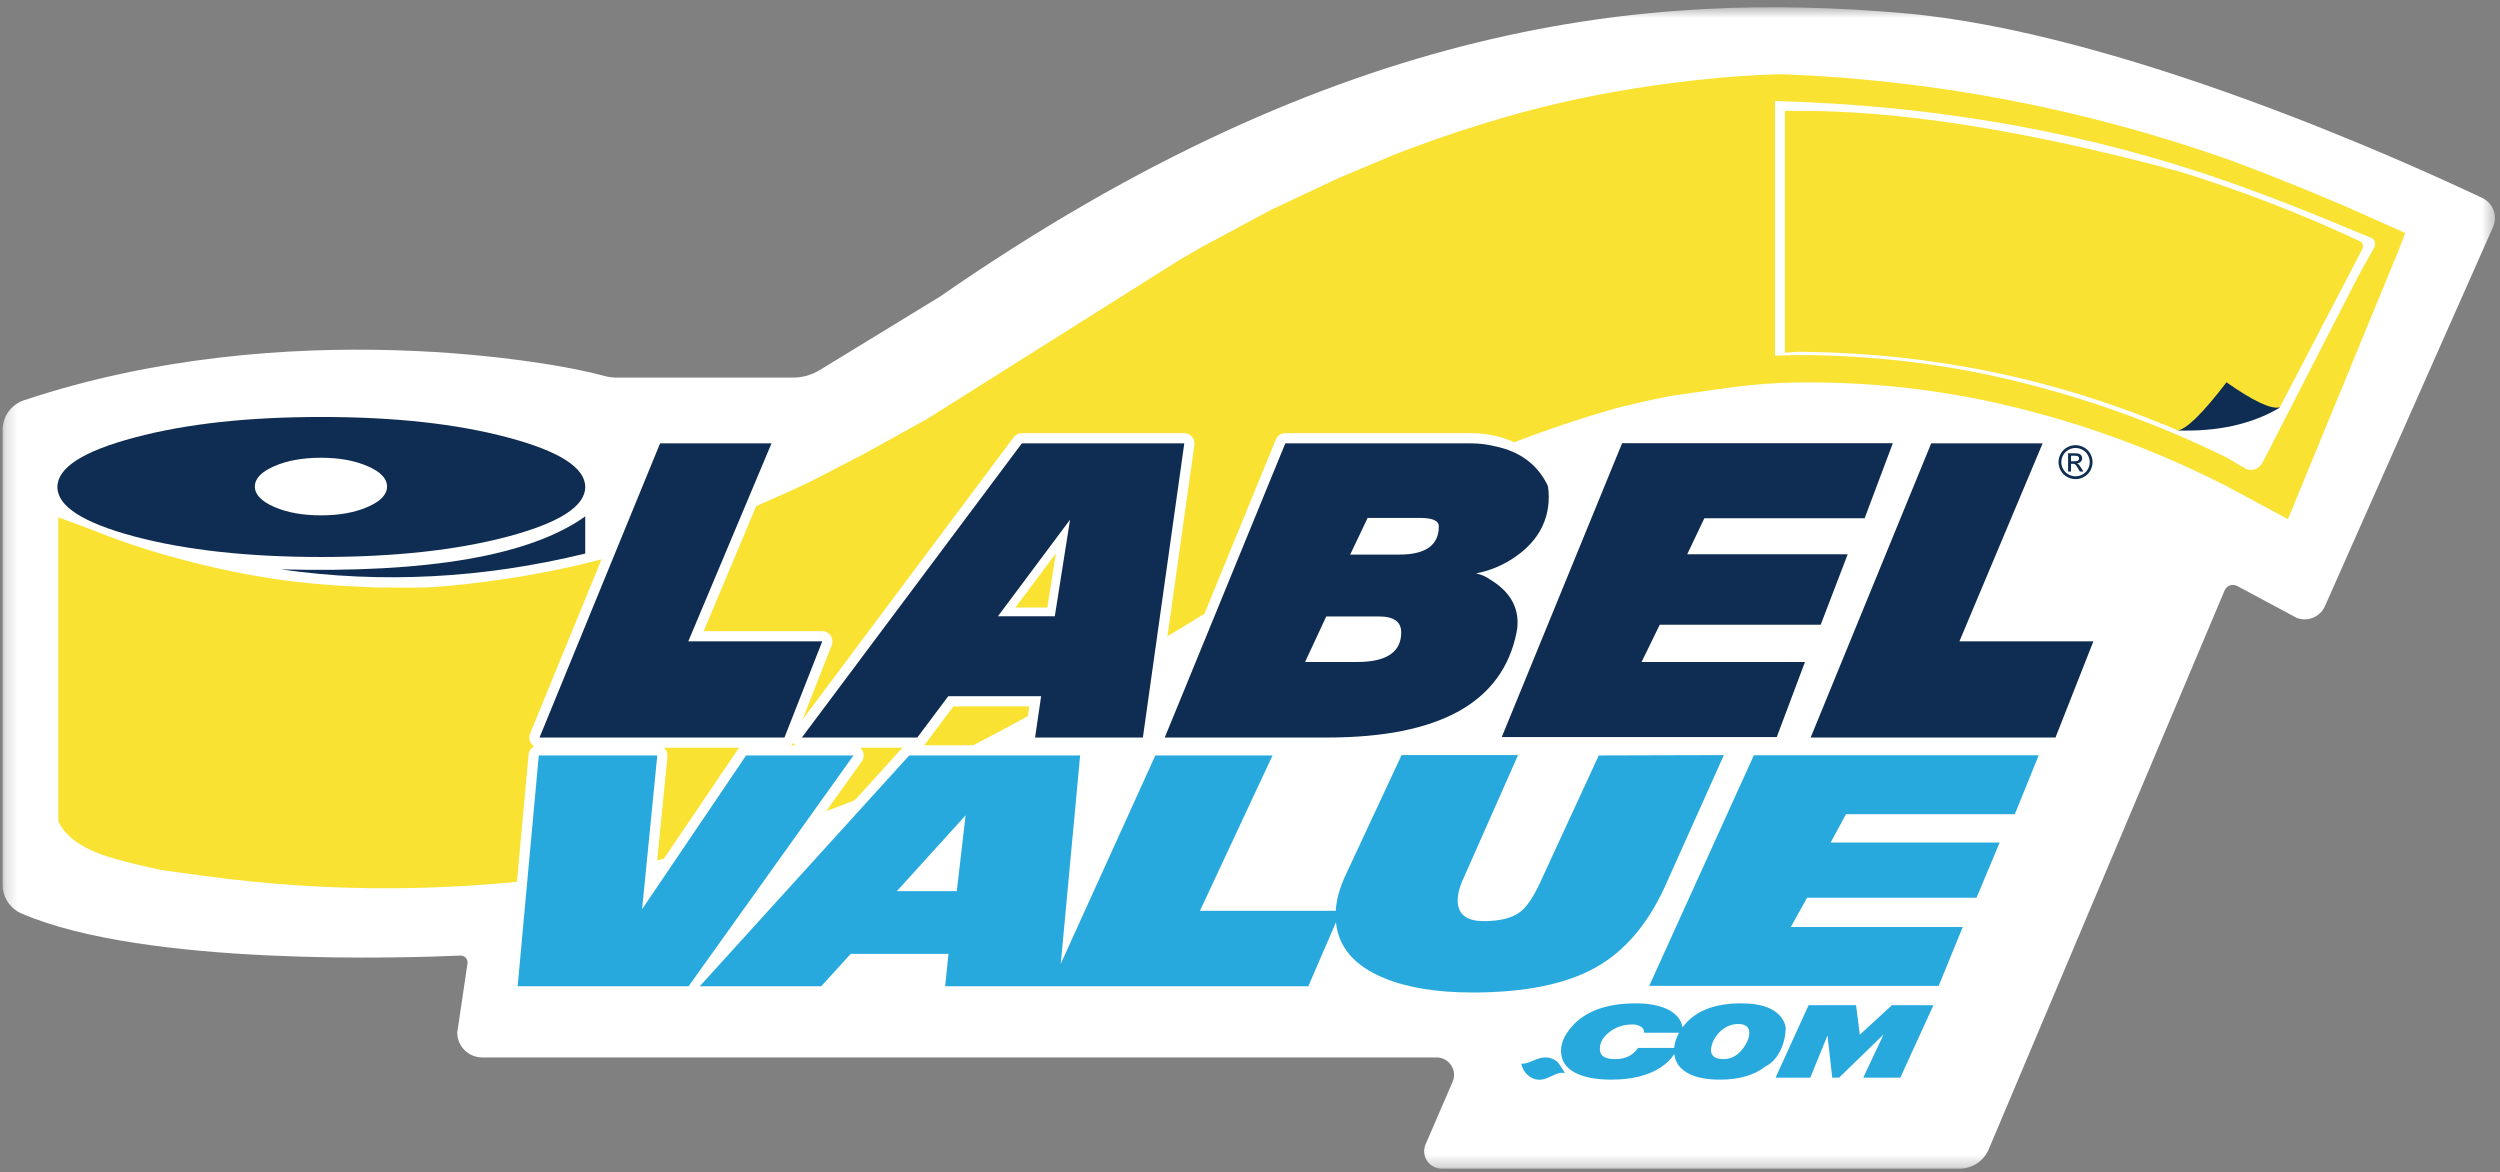
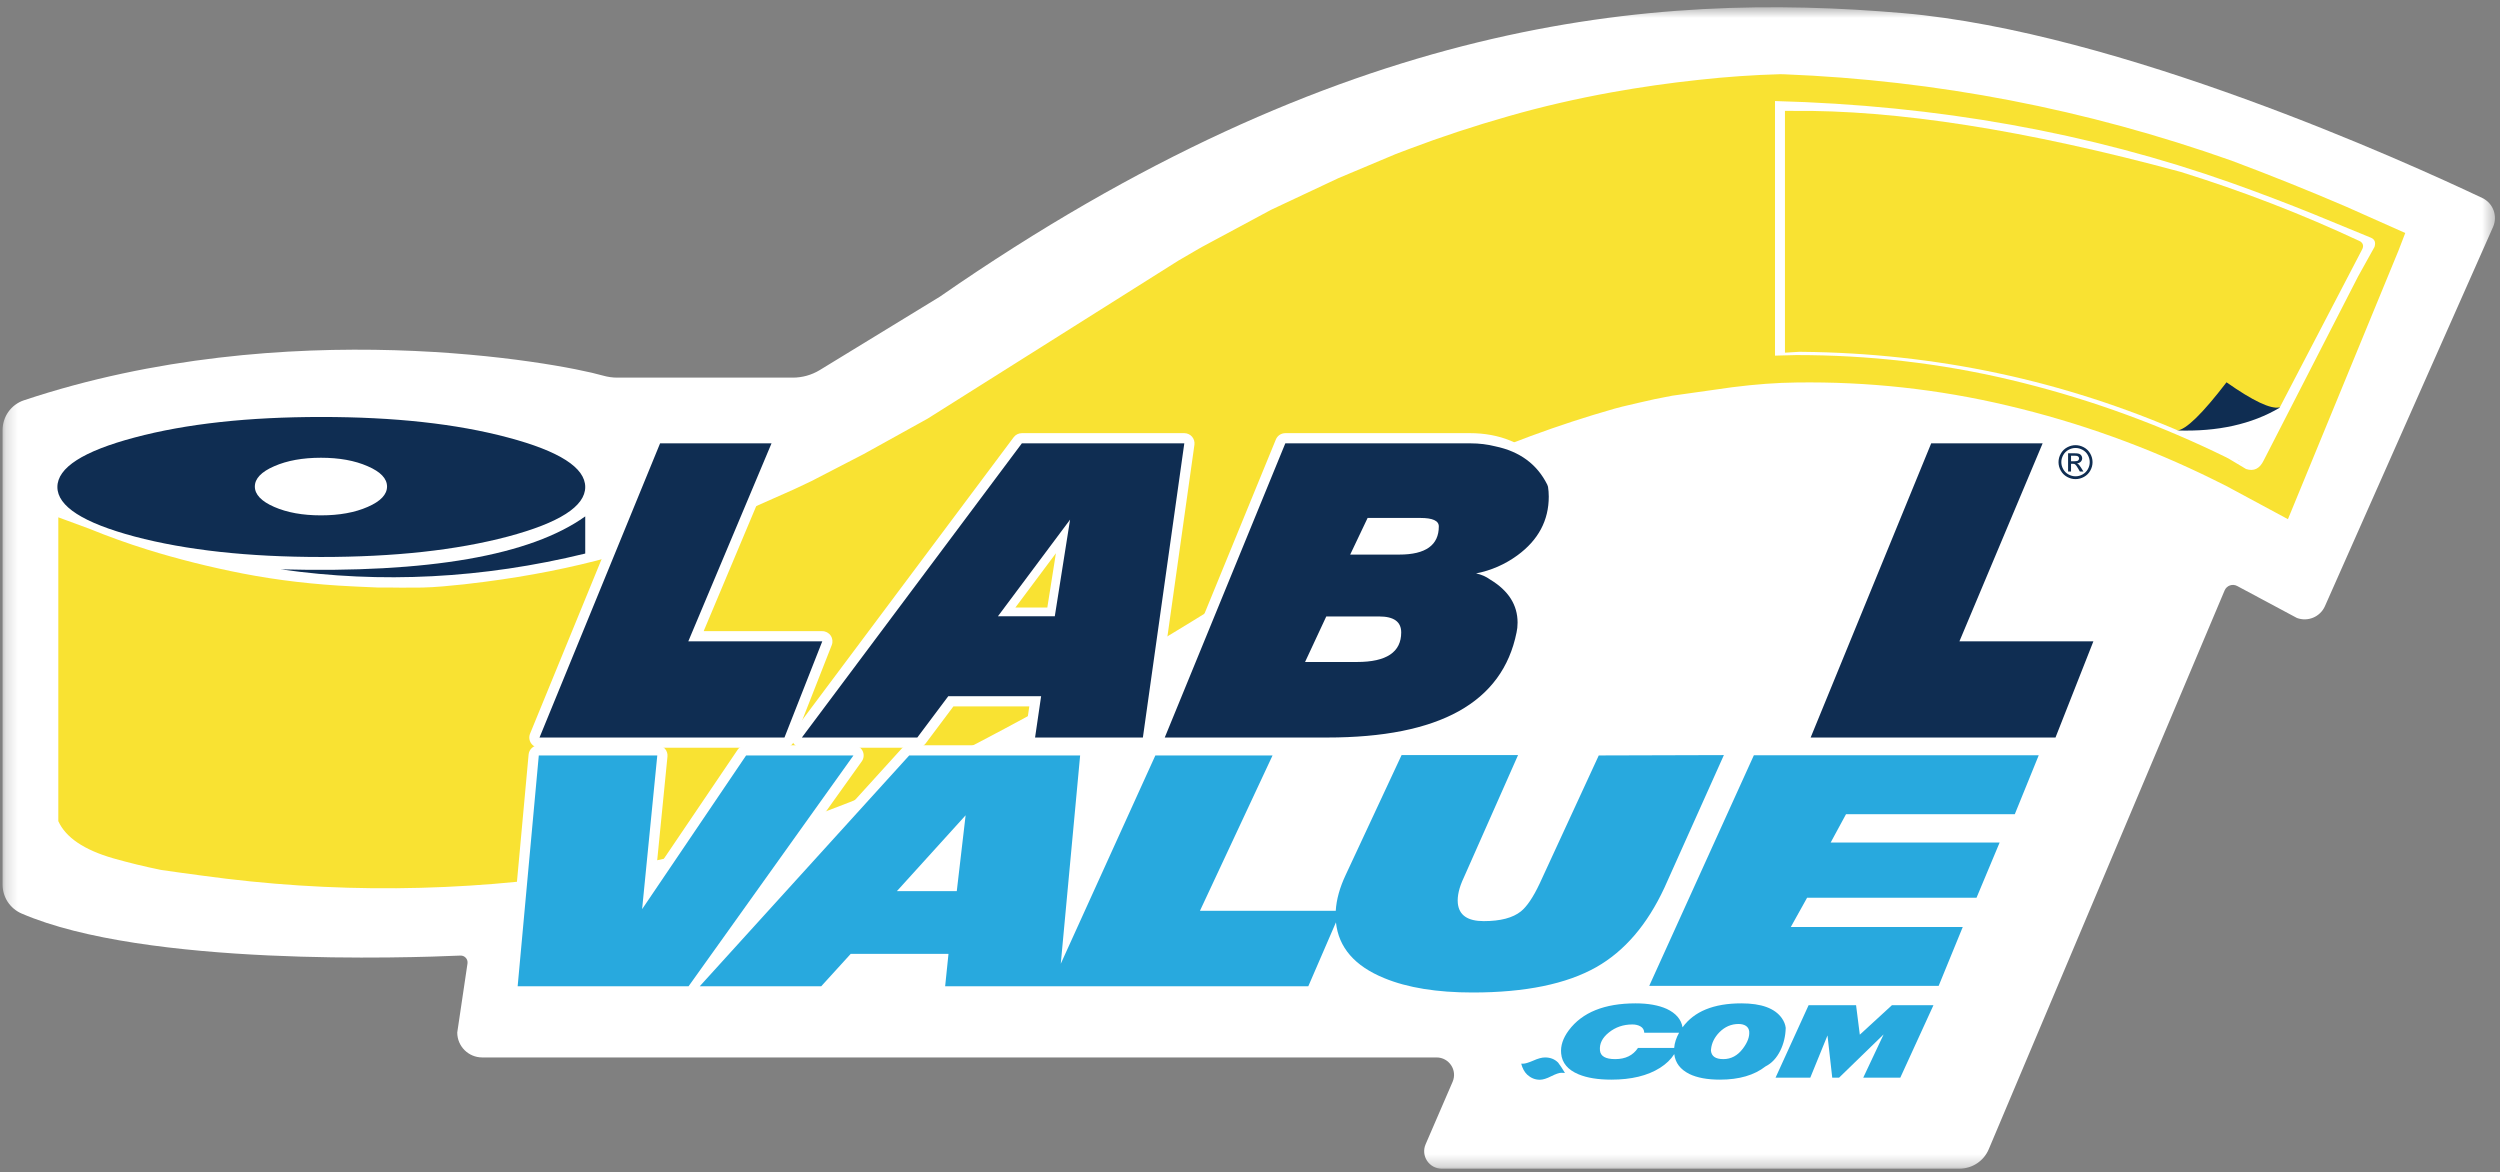
<svg xmlns="http://www.w3.org/2000/svg" xmlns:xlink="http://www.w3.org/1999/xlink" width="209px" height="98px" viewBox="0 0 209 98" version="1.1">
  <rect x="0" y="0" width="209" height="98" fill="#808080" stroke="none" />
  <title>labelvalue-logo-patch</title>
  <desc>Created with Sketch.</desc>
  <defs>
    <polygon id="path-1" points="0.215 0.607 208.577 0.607 208.577 97.7 0.215 97.7" />
  </defs>
  <g id="Homepage" stroke="none" stroke-width="1" fill="none" fill-rule="evenodd">
    <g id="Homepage-desktop" transform="translate(-31, -24)">
      <g id="Header&amp;-Hero">
        <g id="Header-desktop-v1">
          <g id="Header-middle">
            <g id="Logo">
              <g id="labelvalue-logo-patch" transform="translate(31, 24)">
                <g id="Group-86">
                  <g id="Group-5">
                    <mask id="mask-2" fill="white">
                      <use xlink:href="#path-1" />
                    </mask>
                    <g id="Clip-4" />
                    <path d="M1.998,33.465 C23.933,26.152 46.58,30.303 50.413,31.401 C50.803,31.512 51.205,31.57 51.61,31.57 L66.277,31.57 C67.069,31.57 67.846,31.353 68.524,30.943 L78.574,24.801 C112.107,1.547 138.04,-0.725 159.096,1.099 C177.183,2.665 201.127,13.522 207.519,16.552 C208.427,16.983 208.824,18.057 208.419,18.974 L194.365,50.675 C193.968,51.57 192.943,52.002 192.025,51.663 L187.026,48.988 C186.636,48.78 186.15,48.951 185.978,49.359 L166.265,96.062 C165.855,97.054 164.884,97.701 163.809,97.701 L120.525,97.701 C119.474,97.701 118.765,96.625 119.181,95.662 L121.438,90.439 C121.855,89.475 121.146,88.402 120.095,88.402 L40.314,88.402 C39.16,88.402 38.226,87.469 38.226,86.318 L39.083,80.546 C39.136,80.187 38.85,79.869 38.487,79.886 C34.278,80.075 12.131,80.839 1.798,76.367 C0.836,75.951 0.215,75.003 0.215,73.956 L0.215,35.954 C0.215,34.828 0.93,33.822 1.998,33.465" id="Fill-3" fill="#FFFFFF" mask="url(#mask-2)" />
                  </g>
                  <path d="M175.158,38.656 C175.158,39.558 174.425,40.289 173.522,40.289 C172.619,40.289 171.886,39.558 171.886,38.656 C171.886,37.755 172.619,37.024 173.522,37.024 C174.425,37.024 175.158,37.755 175.158,38.656" id="Fill-6" fill="#FFFFFF" />
                  <path d="M13.696,71.405 C14.839,71.57 15.956,71.728 17.057,71.871 C17.06,71.873 17.065,71.873 17.068,71.873 C27.726,73.345 38.532,73.257 49.187,71.612 C59.868,69.95 70.165,66.584 79.79,61.609 C89.324,56.682 98.685,51.192 107.613,45.292 C111.776,42.541 116.156,40.102 120.63,38.043 C125.105,35.985 129.803,34.247 134.595,32.879 C134.609,32.875 134.624,32.871 134.639,32.867 C134.816,32.824 135.017,32.773 135.236,32.709 C135.259,32.702 135.283,32.696 135.308,32.691 L135.464,32.654 C135.828,32.57 136.207,32.484 136.612,32.384 C137.54,32.159 138.53,31.95 139.564,31.762 C139.581,31.759 139.599,31.755 139.616,31.753 L144.621,31.046 C144.627,31.045 144.633,31.044 144.64,31.044 C146.643,30.789 148.5,30.652 150.162,30.637 C156.23,30.55 162.276,31.21 168.132,32.599 C174.183,34.025 180.091,36.15 185.687,38.917 C185.69,38.917 185.692,38.918 185.692,38.918 L186.72,39.431 C186.732,39.437 186.745,39.444 186.756,39.451 L190.597,41.517 L199.27,20.444 L199.37,20.184 L197.425,19.319 L195.606,18.508 C192.488,17.171 189.286,15.885 186.087,14.686 C174.116,10.449 161.681,8.049 149.126,7.55 L148.828,7.543 C146.628,7.605 144.386,7.762 142.163,8.008 C142.161,8.008 142.159,8.008 142.157,8.009 C139.789,8.261 137.385,8.604 135.014,9.028 C132.062,9.561 129.192,10.225 126.486,11.001 C123.652,11.809 120.896,12.716 118.294,13.701 C118.29,13.703 118.285,13.704 118.281,13.706 C117.917,13.839 117.541,13.984 117.178,14.125 L112.435,16.119 L106.874,18.733 L101.138,21.815 C101.057,21.858 100.976,21.906 100.89,21.956 L99.214,22.931 L78.268,36.131 C78.246,36.144 78.224,36.157 78.202,36.169 L72.848,39.137 C72.837,39.143 72.824,39.149 72.813,39.155 L68.455,41.408 C68.441,41.415 68.427,41.422 68.413,41.429 L66.934,42.128 L66.904,42.142 L63.402,43.695 C63.378,43.706 63.353,43.716 63.329,43.725 L58.347,45.589 C58.336,45.594 58.323,45.598 58.312,45.603 L55.596,46.531 C54.238,47.02 52.843,47.459 51.453,47.834 C48.097,48.761 44.483,49.478 40.709,49.966 C39.585,50.119 38.425,50.246 37.166,50.353 C36.57,50.407 35.971,50.442 35.336,50.459 L35.317,50.459 C34.739,50.468 34.16,50.468 33.546,50.468 L33.53,50.468 C32.967,50.46 32.328,50.453 31.679,50.459 C31.651,50.46 31.621,50.459 31.592,50.458 C31.034,50.429 30.45,50.405 29.885,50.383 L29.836,50.382 C29.831,50.381 29.825,50.381 29.819,50.381 L29.379,50.357 C26.155,50.207 23.012,49.839 20.037,49.263 C17.244,48.716 14.518,48.032 11.933,47.23 C10.231,46.698 8.566,46.1 6.98,45.452 L6.217,45.17 L6.217,68.323 C6.746,69.196 7.988,69.934 9.836,70.468 C11.115,70.829 12.413,71.145 13.696,71.405 M32.251,75.599 C27.087,75.599 21.861,75.239 16.704,74.528 C15.577,74.381 14.439,74.219 13.276,74.053 C13.251,74.05 13.225,74.045 13.2,74.04 C11.837,73.763 10.459,73.428 9.101,73.044 C9.099,73.044 9.097,73.043 9.094,73.043 C6.268,72.228 4.437,70.935 3.651,69.2 C3.574,69.027 3.532,68.838 3.532,68.648 L3.532,43.248 C3.532,42.809 3.748,42.399 4.108,42.148 C4.468,41.898 4.929,41.839 5.341,41.991 L7.932,42.946 C7.947,42.952 7.962,42.957 7.976,42.963 C9.498,43.586 11.098,44.161 12.733,44.672 C15.223,45.445 17.855,46.104 20.551,46.632 C23.397,47.184 26.411,47.537 29.508,47.68 L29.516,47.68 L29.991,47.706 C30.551,47.728 31.128,47.75 31.691,47.781 C32.354,47.773 32.992,47.781 33.556,47.788 C34.152,47.788 34.717,47.788 35.27,47.781 C35.847,47.764 36.389,47.733 36.93,47.685 L36.934,47.685 C38.15,47.579 39.266,47.457 40.348,47.311 C40.35,47.311 40.353,47.31 40.356,47.31 C44.008,46.838 47.501,46.145 50.739,45.25 C50.742,45.249 50.745,45.248 50.747,45.248 C52.072,44.891 53.401,44.474 54.696,44.007 C54.703,44.004 54.71,44.002 54.716,44 L57.423,43.074 L62.348,41.23 L65.799,39.7 L67.242,39.018 L71.562,36.784 L76.866,33.845 L97.801,20.652 L97.841,20.627 L99.538,19.641 C99.635,19.585 99.745,19.521 99.865,19.456 L105.632,16.357 C105.654,16.345 105.674,16.334 105.697,16.324 L111.316,13.682 C111.333,13.675 111.35,13.667 111.367,13.66 L116.154,11.648 C116.165,11.643 116.177,11.638 116.189,11.634 C116.569,11.487 116.959,11.336 117.348,11.193 C120.019,10.183 122.845,9.252 125.747,8.425 C128.537,7.625 131.495,6.941 134.538,6.391 C136.972,5.956 139.438,5.603 141.868,5.344 C144.176,5.089 146.504,4.927 148.788,4.863 C148.809,4.863 148.833,4.863 148.856,4.863 L149.198,4.871 C149.205,4.872 149.213,4.872 149.22,4.872 C155.629,5.127 162.056,5.867 168.319,7.076 C174.594,8.286 180.877,9.998 186.996,12.164 C187.004,12.167 187.012,12.169 187.02,12.172 C190.264,13.388 193.512,14.693 196.674,16.049 C196.679,16.051 196.685,16.054 196.692,16.056 L198.521,16.872 L201.625,18.254 C202.277,18.545 202.587,19.292 202.331,19.957 L201.77,21.418 C201.768,21.427 201.764,21.437 201.76,21.448 L192.514,43.911 C192.369,44.263 192.082,44.537 191.724,44.665 C191.365,44.793 190.97,44.762 190.635,44.582 L185.5,41.818 L184.492,41.315 C179.078,38.641 173.366,36.586 167.515,35.206 C161.869,33.869 156.044,33.233 150.198,33.316 L150.192,33.316 C148.636,33.331 146.884,33.46 144.988,33.7 L140.019,34.402 C139.047,34.58 138.116,34.777 137.25,34.988 C136.829,35.091 136.424,35.184 136.066,35.266 L135.947,35.293 C135.704,35.363 135.489,35.417 135.31,35.462 C126.004,38.121 117.184,42.181 109.096,47.526 C100.087,53.479 90.643,59.018 81.024,63.988 C76.083,66.543 70.936,68.701 65.723,70.405 C60.51,72.11 55.084,73.406 49.599,74.261 C44.146,75.102 38.617,75.552 33.165,75.597 C32.86,75.599 32.557,75.599 32.251,75.599" id="Fill-8" fill="#FFFFFF" />
                  <path d="M150.179,28.345 C150.374,28.345 150.567,28.347 150.762,28.349 C150.946,28.352 151.129,28.353 151.315,28.353 L151.333,28.353 C157.452,28.432 163.552,29.226 169.465,30.717 C175.391,32.203 181.193,34.329 186.711,37.035 C186.714,37.036 186.717,37.037 186.72,37.039 C186.812,37.085 186.893,37.13 186.966,37.171 C186.989,37.184 187.013,37.196 187.036,37.209 C187.05,37.217 187.066,37.226 187.082,37.236 L188.077,37.83 L195.945,22.495 C195.952,22.482 195.959,22.469 195.967,22.456 L196.897,20.782 C196.703,20.703 196.509,20.623 196.315,20.544 C195.203,20.087 194.054,19.615 192.921,19.147 C192.918,19.145 192.914,19.143 192.91,19.142 C190.695,18.245 188.402,17.374 186.098,16.553 C174.813,12.558 162.585,10.297 149.732,9.83 L149.732,28.356 L150.144,28.346 C150.156,28.345 150.167,28.345 150.179,28.345 L150.179,28.345 Z M188.209,40.626 C187.929,40.626 187.637,40.578 187.341,40.478 C187.25,40.447 187.162,40.407 187.08,40.358 L185.724,39.548 C185.703,39.535 185.679,39.523 185.658,39.511 C185.607,39.483 185.559,39.456 185.522,39.437 C180.174,36.815 174.553,34.754 168.811,33.315 C163.102,31.878 157.214,31.109 151.306,31.033 C151.114,31.033 150.924,31.03 150.733,31.029 C150.555,31.027 150.377,31.025 150.197,31.025 L148.424,31.07 C148.061,31.08 147.711,30.943 147.452,30.691 C147.192,30.439 147.046,30.093 147.046,29.732 L147.046,8.448 C147.046,8.087 147.192,7.74 147.452,7.488 C147.711,7.236 148.065,7.099 148.424,7.108 C155.244,7.288 161.946,7.961 168.345,9.109 C174.744,10.257 181.019,11.912 186.997,14.028 C189.362,14.871 191.71,15.763 193.979,16.683 C193.994,16.689 194.009,16.695 194.022,16.701 C195.129,17.159 196.251,17.619 197.336,18.065 C197.799,18.256 198.263,18.445 198.725,18.634 C198.73,18.637 198.735,18.639 198.739,18.641 C199.685,19.042 200.109,20.005 199.794,21.036 C199.766,21.125 199.729,21.211 199.683,21.294 L198.325,23.736 L190.451,39.082 C189.966,40.08 189.149,40.626 188.209,40.626 L188.209,40.626 Z" id="Fill-10" fill="#FFFFFF" />
                  <path d="M26.862,36.076 C20.885,36.076 15.742,36.64 11.573,37.752 C6.286,39.154 6.018,40.466 6.018,40.715 C6.018,41.399 7.473,42.583 11.573,43.679 C15.75,44.786 20.895,45.347 26.862,45.347 C32.831,45.347 37.972,44.786 42.143,43.679 C46.249,42.584 47.706,41.399 47.706,40.715 C47.706,40.466 47.438,39.154 42.146,37.753 C37.982,36.64 32.84,36.076 26.862,36.076 M26.862,47.782 C20.683,47.782 15.328,47.194 10.944,46.032 C8.646,45.419 6.95,44.748 5.754,43.982 C4.309,43.057 3.577,41.958 3.577,40.715 C3.577,39.469 4.309,38.368 5.754,37.442 C6.951,36.676 8.648,36.006 10.944,35.397 C15.318,34.232 20.673,33.641 26.862,33.641 C33.053,33.641 38.406,34.232 42.773,35.398 C45.071,36.006 46.771,36.676 47.968,37.442 C49.413,38.368 50.147,39.469 50.147,40.715 C50.147,41.958 49.413,43.057 47.968,43.983 C46.771,44.748 45.072,45.419 42.773,46.032 L42.772,46.032 C38.396,47.194 33.042,47.782 26.862,47.782" id="Fill-12" fill="#FFFFFF" />
                  <path d="M32.775,49.477 C29.608,49.477 26.435,49.252 23.303,48.803 C22.663,48.711 22.206,48.138 22.26,47.495 C22.315,46.852 22.861,46.362 23.508,46.38 C35.553,46.697 43.867,45.284 48.215,42.179 C48.588,41.914 49.077,41.878 49.484,42.086 C49.89,42.295 50.146,42.714 50.146,43.17 L50.146,46.277 C50.146,46.838 49.762,47.327 49.215,47.46 C44.883,48.517 40.507,49.166 36.206,49.388 C35.065,49.448 33.92,49.477 32.775,49.477" id="Fill-14" fill="#FFFFFF" />
                  <path d="M23.075,40.676 C23.183,40.746 23.338,40.831 23.556,40.925 C23.558,40.926 23.559,40.926 23.561,40.927 C24.429,41.308 25.53,41.501 26.83,41.501 C28.138,41.501 29.237,41.308 30.096,40.93 C30.1,40.927 30.104,40.926 30.109,40.923 C30.327,40.829 30.481,40.746 30.59,40.676 C30.481,40.607 30.327,40.523 30.109,40.429 C30.104,40.427 30.1,40.425 30.096,40.424 C29.237,40.044 28.138,39.851 26.83,39.851 C25.53,39.851 24.429,40.045 23.561,40.425 C23.559,40.426 23.558,40.427 23.556,40.428 C23.338,40.522 23.183,40.606 23.075,40.676 M26.83,44.668 C25.09,44.668 23.561,44.385 22.289,43.829 C20.164,42.906 19.718,41.605 19.718,40.677 C19.718,39.747 20.164,38.447 22.289,37.524 C23.561,36.967 25.09,36.685 26.83,36.685 C28.579,36.685 30.107,36.967 31.373,37.524 C33.497,38.441 33.943,39.745 33.943,40.677 C33.943,41.609 33.497,42.912 31.373,43.829 C30.107,44.385 28.579,44.668 26.83,44.668" id="Fill-16" fill="#FFFFFF" />
                  <path d="M30.737,38.976 C31.819,39.442 32.356,40.008 32.356,40.676 C32.356,41.337 31.819,41.911 30.737,42.378 C29.663,42.851 28.356,43.084 26.831,43.084 C25.306,43.084 24.006,42.851 22.924,42.378 C21.85,41.911 21.305,41.337 21.305,40.676 C21.305,40.008 21.85,39.442 22.924,38.976 C24.006,38.502 25.306,38.268 26.831,38.268 C28.356,38.268 29.663,38.502 30.737,38.976 M26.861,46.564 C32.956,46.564 38.154,45.997 42.458,44.856 C46.77,43.706 48.925,42.324 48.925,40.715 C48.925,39.1 46.77,37.717 42.458,36.575 C38.154,35.425 32.956,34.859 26.861,34.859 C20.768,34.859 15.569,35.425 11.257,36.575 C6.953,37.717 4.798,39.1 4.798,40.715 C4.798,42.324 6.953,43.706 11.257,44.856 C15.569,45.997 20.768,46.564 26.861,46.564" id="Fill-18" fill="#0F2D52" />
                  <path d="M48.926,46.277 L48.926,43.17 C44.334,46.448 35.851,47.923 23.476,47.597 C31.882,48.801 40.364,48.366 48.926,46.277" id="Fill-20" fill="#0F2D52" />
                  <path d="M198.214,19.874 C198.526,20.006 198.627,20.262 198.509,20.643 L197.14,23.105 L189.248,38.486 C188.914,39.185 188.415,39.426 187.77,39.209 L186.392,38.385 C186.306,38.338 186.213,38.284 186.12,38.237 C180.672,35.565 175.021,33.491 169.138,32.015 C163.277,30.539 157.339,29.77 151.316,29.692 C150.935,29.692 150.56,29.684 150.18,29.684 L148.389,29.732 L148.389,8.448 C161.962,8.805 174.679,11.088 186.548,15.291 C188.882,16.123 191.194,17 193.475,17.924 L193.435,17.909 C195.031,18.569 196.626,19.222 198.214,19.874 L198.214,19.874 Z M200.518,20.938 L201.079,19.478 L197.973,18.095 L196.143,17.28 C192.992,15.927 189.801,14.646 186.548,13.427 C174.368,9.116 161.9,6.716 149.167,6.211 L148.825,6.203 C146.591,6.265 144.326,6.421 142.015,6.676 C139.532,6.94 137.12,7.29 134.776,7.71 C131.765,8.254 128.878,8.921 126.115,9.714 C123.251,10.529 120.488,11.438 117.819,12.448 C117.436,12.587 117.056,12.736 116.674,12.883 L111.888,14.895 L106.269,17.536 L100.502,20.635 C100.401,20.69 100.307,20.744 100.214,20.798 L98.517,21.785 L77.55,34.998 L72.196,37.965 L67.838,40.218 L66.359,40.917 L62.857,42.47 L57.876,44.335 L55.153,45.266 C53.836,45.741 52.483,46.169 51.097,46.541 C47.781,47.458 44.256,48.156 40.528,48.639 C39.384,48.794 38.224,48.918 37.049,49.019 C36.442,49.074 35.858,49.104 35.298,49.12 C34.73,49.128 34.146,49.128 33.547,49.128 C32.94,49.12 32.317,49.112 31.663,49.12 C31.08,49.089 30.481,49.066 29.889,49.042 C29.741,49.035 29.593,49.027 29.446,49.019 C26.27,48.871 23.219,48.514 20.293,47.947 C17.515,47.403 14.861,46.735 12.332,45.951 C10.642,45.422 9.024,44.84 7.467,44.203 L4.875,43.248 L4.875,68.648 C5.491,70.008 7.016,71.048 9.467,71.755 C10.759,72.121 12.09,72.447 13.467,72.727 C14.604,72.89 15.748,73.053 16.884,73.2 C27.742,74.699 38.574,74.606 49.393,72.937 C60.273,71.243 70.608,67.864 80.407,62.8 C90.011,57.835 99.327,52.375 108.354,46.409 C116.604,40.956 125.469,36.878 134.963,34.167 C135.151,34.121 135.368,34.066 135.61,33.996 C136.014,33.902 136.458,33.803 136.932,33.686 C137.86,33.461 138.824,33.258 139.804,33.08 L144.809,32.373 C146.771,32.124 148.56,31.992 150.18,31.977 C156.141,31.891 162.025,32.528 167.822,33.902 C173.823,35.317 179.574,37.39 185.092,40.117 C185.435,40.288 185.777,40.459 186.12,40.63 L191.272,43.403 L200.518,20.938 Z" id="Fill-22" fill="#F9E232" />
                  <path d="M197.474,20.853 C197.614,20.581 197.568,20.355 197.327,20.185 C192.478,17.909 187.466,15.975 182.291,14.367 C169.356,10.871 158.529,9.171 149.797,9.271 L149.222,9.271 L149.222,29.483 L150.381,29.413 L150.654,29.413 C161.838,29.522 172.508,31.798 182.68,36.248 C182.858,36.326 183.046,36.412 183.241,36.49 L183.31,36.637 L185.108,37.375 L185.186,37.522 L185.334,37.522 L185.334,37.6 L185.559,37.6 L185.559,37.67 L185.707,37.67 L185.707,37.747 L185.863,37.747 L185.863,37.818 L186.003,37.818 L186.003,37.896 L186.159,37.896 L186.159,37.965 L186.306,37.965 L186.306,38.043 L186.462,38.043 L186.462,38.113 L186.61,38.113 L186.61,38.19 L186.758,38.19 L186.758,38.261 L186.906,38.261 L186.906,38.338 L187.053,38.338 L187.053,38.409 L187.131,38.409 L187.131,38.486 L187.357,38.486 L187.357,38.556 L188.259,38.556 L188.259,38.409 L188.33,38.409 L188.33,38.261 L188.408,38.261 L188.408,38.113 L188.477,38.113 L188.477,37.965 L188.555,37.965 L188.555,37.818 L188.634,37.818 L188.634,37.67 L188.703,37.67 L188.703,37.522 L188.781,37.522 L188.781,37.375 L188.859,37.375 L188.859,37.227 L188.906,37.227 L189.832,35.309 L189.979,35.239 L189.979,35.014 L190.128,34.944 C192.58,30.245 195.023,25.545 197.474,20.853" id="Fill-24" fill="#F9E232" />
                  <path d="M189.381,34.338 C189.031,34.493 188.836,34.578 188.804,34.578 C188.127,34.633 187.723,34.672 187.598,34.687 C187.357,34.726 187.131,34.788 186.913,34.882 C186.424,35.092 185.956,35.185 185.497,35.161 C184.944,35.138 184.447,35.185 183.995,35.301 C183.77,35.363 183.582,35.472 183.426,35.62 C183.326,35.713 183.263,35.799 183.233,35.892 C183.178,35.884 183.139,35.876 183.107,35.876 C182.968,35.814 182.89,35.783 182.85,35.783 C182.68,35.783 182.562,35.829 182.5,35.929 C182.486,35.938 182.461,35.954 182.455,35.969 C182.399,35.961 182.33,35.961 182.236,35.961 C182.189,35.961 182.166,35.961 182.151,35.977 C182.104,35.977 182.073,35.985 182.065,35.993 C182.049,36 182.041,36.016 182.041,36.047 C182.041,36.117 182.095,36.155 182.205,36.155 C182.22,36.155 182.236,36.148 182.26,36.117 L182.384,36.186 C182.392,36.194 182.399,36.21 182.392,36.241 C182.392,36.249 182.415,36.265 182.446,36.28 C182.477,36.311 182.508,36.334 182.562,36.35 L182.656,36.404 C182.719,36.451 182.796,36.505 182.882,36.568 C183.107,36.66 183.544,36.847 184.197,37.142 C185.108,37.561 185.792,37.888 186.26,38.128 C186.361,38.183 186.929,38.4 187.965,38.781 C188.377,38.688 188.728,38.455 188.992,38.082 C189.171,37.833 189.287,37.569 189.349,37.289 C189.396,37.118 189.559,36.801 189.848,36.326 C189.948,36.148 190.034,36.009 190.096,35.892 C190.323,35.744 190.533,35.324 190.734,34.649 C190.734,34.626 190.734,34.61 190.743,34.594 C190.759,34.548 190.765,34.493 190.765,34.439 C190.774,34.392 190.765,34.345 190.743,34.306 C190.75,34.291 190.759,34.276 190.759,34.261 C190.759,34.213 190.75,34.182 190.727,34.159 C190.719,34.097 190.681,34.066 190.618,34.066 C190.556,34.097 190.509,34.112 190.455,34.112 L190.416,34.112 C190.361,34.105 190.299,34.097 190.229,34.097 C190.011,34.097 189.723,34.174 189.381,34.338" id="Fill-26" fill="#FFFFFF" />
                  <path d="M190.587,34.082 L190.572,34.058 C189.84,34.221 188.361,33.523 186.136,31.961 C184.112,34.602 182.734,35.938 182.01,35.985 C185.396,36.101 188.253,35.464 190.587,34.082" id="Fill-28" fill="#0F2D52" />
                  <path d="M113.841,45.754 C114.205,45.755 114.569,45.756 114.933,45.757 C115.617,45.759 116.301,45.761 116.986,45.761 L117.274,45.761 C117.284,45.761 117.293,45.761 117.304,45.762 C118.213,45.806 118.912,45.507 119.438,44.847 C119.749,44.437 119.66,44.249 119.515,44.067 C119.464,44.011 119.402,43.975 119.325,43.959 C118.675,43.89 117.996,43.873 117.306,43.909 C117.296,43.91 117.285,43.911 117.274,43.911 L114.717,43.911 L113.841,45.754 Z M117.481,46.984 C117.408,46.984 117.335,46.983 117.259,46.979 L116.986,46.979 C116.301,46.979 115.614,46.977 114.93,46.975 C114.245,46.973 113.56,46.971 112.876,46.971 C112.668,46.971 112.473,46.864 112.361,46.687 C112.249,46.511 112.236,46.289 112.325,46.101 L113.781,43.04 C113.882,42.828 114.096,42.693 114.332,42.693 L117.257,42.693 C118.015,42.653 118.763,42.671 119.481,42.751 C119.493,42.752 119.506,42.753 119.518,42.756 C119.884,42.82 120.203,42.999 120.443,43.276 C120.448,43.282 120.453,43.287 120.458,43.293 C120.784,43.698 121.214,44.534 120.405,45.59 C120.403,45.593 120.4,45.595 120.398,45.598 C119.668,46.519 118.686,46.984 117.481,46.984 L117.481,46.984 Z" id="Fill-30" fill="#FFFFFF" />
                  <path d="M76.357,73.888 L79.444,73.888 L79.9,69.979 L76.357,73.888 Z M79.987,75.107 L74.982,75.107 C74.741,75.107 74.523,74.965 74.425,74.745 C74.327,74.524 74.368,74.267 74.53,74.089 L80.274,67.751 C80.451,67.554 80.735,67.495 80.978,67.605 C81.22,67.714 81.363,67.966 81.332,68.229 L80.593,74.568 C80.557,74.874 80.297,75.107 79.987,75.107 L79.987,75.107 Z" id="Fill-32" fill="#FFFFFF" />
                  <path d="M84.885,50.79 L87.556,50.79 L88.273,46.253 L84.885,50.79 Z M88.182,52.252 L83.426,52.252 C83.149,52.252 82.896,52.095 82.772,51.848 C82.648,51.601 82.674,51.305 82.84,51.084 L88.87,43.005 C89.073,42.735 89.432,42.638 89.742,42.768 C90.052,42.898 90.234,43.223 90.181,43.556 L88.905,51.634 C88.849,51.99 88.542,52.252 88.182,52.252 L88.182,52.252 Z" id="Fill-34" fill="#FFFFFF" />
                  <path d="M110.25,54.611 L113.445,54.611 C116.409,54.611 116.409,53.391 116.409,52.872 C116.409,52.631 116.409,52.267 115.296,52.267 L111.344,52.267 L110.25,54.611 Z M113.445,56.074 L109.102,56.074 C108.851,56.074 108.619,55.945 108.484,55.735 C108.35,55.524 108.332,55.26 108.438,55.034 L110.212,51.227 C110.333,50.97 110.591,50.804 110.877,50.804 L115.296,50.804 C117.623,50.804 117.873,52.25 117.873,52.872 C117.873,53.935 117.442,54.786 116.626,55.331 C115.88,55.83 114.839,56.074 113.445,56.074 L113.445,56.074 Z" id="Fill-36" fill="#FFFFFF" />
                  <path d="M139.2,81.568 L161.497,81.568 L162.815,78.348 L149.711,78.348 C149.41,78.348 149.13,78.189 148.975,77.927 C148.822,77.668 148.819,77.346 148.965,77.082 L150.327,74.635 C150.478,74.364 150.764,74.196 151.074,74.196 L164.669,74.196 L165.886,71.287 L153.043,71.287 C152.742,71.287 152.464,71.13 152.309,70.871 C152.155,70.613 152.149,70.293 152.292,70.029 L153.576,67.66 C153.726,67.385 154.013,67.213 154.328,67.213 L167.862,67.213 L169.169,63.994 L147.173,63.994 L139.2,81.568 Z M162.071,83.273 L137.875,83.273 C137.584,83.273 137.314,83.127 137.156,82.883 C136.999,82.639 136.977,82.333 137.095,82.068 L145.844,62.789 C145.983,62.484 146.287,62.287 146.623,62.287 L170.437,62.287 C170.721,62.287 170.988,62.43 171.146,62.664 C171.305,62.899 171.336,63.198 171.229,63.461 L169.229,68.386 C169.098,68.708 168.785,68.919 168.437,68.919 L154.836,68.919 L154.476,69.582 L167.169,69.582 C167.454,69.582 167.721,69.726 167.88,69.963 C168.038,70.2 168.067,70.501 167.957,70.763 L166.027,75.378 C165.894,75.695 165.583,75.901 165.239,75.901 L151.577,75.901 L151.163,76.643 L164.087,76.643 C164.371,76.643 164.637,76.784 164.796,77.02 C164.955,77.257 164.985,77.556 164.877,77.819 L162.862,82.743 C162.731,83.063 162.418,83.273 162.071,83.273 L162.071,83.273 Z" id="Fill-38" fill="#FFFFFF" />
                  <path d="M152.642,60.805 L171.256,60.805 L173.752,54.47 L163.807,54.47 C163.521,54.47 163.254,54.327 163.095,54.09 C162.937,53.853 162.907,53.551 163.019,53.288 L169.479,37.917 L162.022,37.917 L152.642,60.805 Z M171.839,62.51 L151.37,62.51 C151.085,62.51 150.819,62.368 150.661,62.132 C150.502,61.897 150.472,61.597 150.579,61.334 L160.658,36.742 C160.789,36.422 161.102,36.212 161.448,36.212 L170.765,36.212 C171.051,36.212 171.317,36.354 171.477,36.592 C171.634,36.83 171.662,37.131 171.552,37.394 L165.092,52.765 L175.006,52.765 C175.289,52.765 175.553,52.904 175.713,53.137 C175.87,53.371 175.904,53.667 175.801,53.929 L172.633,61.969 C172.505,62.296 172.189,62.51 171.839,62.51 L171.839,62.51 Z" id="Fill-40" fill="#FFFFFF" />
                  <path d="M126.819,60.766 L147.945,60.766 L149.662,56.195 L137.236,56.195 C136.942,56.195 136.668,56.043 136.512,55.795 C136.356,55.545 136.339,55.233 136.469,54.97 L137.986,51.855 C138.129,51.561 138.427,51.374 138.754,51.374 L151.623,51.374 L153.225,47.192 L141.049,47.192 C140.757,47.192 140.484,47.042 140.328,46.795 C140.172,46.548 140.153,46.238 140.278,45.974 L141.711,42.96 C141.852,42.663 142.152,42.473 142.482,42.473 L155.291,42.473 L157.01,37.902 L136.184,37.902 L126.819,60.766 Z M148.536,62.471 L125.547,62.471 C125.262,62.471 124.996,62.329 124.838,62.093 C124.679,61.858 124.648,61.559 124.756,61.296 L134.819,36.727 C134.95,36.406 135.262,36.196 135.61,36.196 L158.242,36.196 C158.523,36.196 158.784,36.333 158.944,36.563 C159.104,36.793 159.14,37.086 159.042,37.348 L156.684,43.624 C156.559,43.958 156.239,44.178 155.884,44.178 L143.022,44.178 L142.401,45.486 L154.468,45.486 C154.748,45.486 155.012,45.625 155.171,45.855 C155.33,46.087 155.366,46.382 155.265,46.644 L153.009,52.532 C152.881,52.862 152.564,53.08 152.21,53.08 L139.289,53.08 L138.601,54.489 L150.895,54.489 C151.174,54.489 151.438,54.627 151.597,54.856 C151.756,55.087 151.793,55.379 151.694,55.641 L149.337,61.918 C149.211,62.25 148.894,62.471 148.536,62.471 L148.536,62.471 Z" id="Fill-42" fill="#FFFFFF" />
                  <path d="M79.961,81.599 L108.812,81.599 L110.803,76.997 L100.315,76.997 C100.022,76.997 99.752,76.848 99.595,76.602 C99.438,76.357 99.418,76.048 99.541,75.784 L105.045,64.009 L97.138,64.009 L89.458,80.923 C89.286,81.303 88.864,81.503 88.462,81.396 C88.058,81.289 87.79,80.908 87.829,80.494 L89.361,64.009 L76.388,64.009 L60.425,81.599 L68.277,81.599 L70.49,79.167 C70.652,78.99 70.881,78.888 71.123,78.888 L79.294,78.888 C79.536,78.888 79.766,78.99 79.929,79.17 C80.09,79.349 80.169,79.588 80.143,79.829 L79.961,81.599 Z M112.382,76.614 C112.465,76.732 112.52,76.869 112.535,77.019 C112.721,78.802 113.872,80.098 116.055,80.987 C117.878,81.739 120.251,82.12 123.11,82.12 C127.338,82.12 130.676,81.444 133.032,80.11 C135.22,78.868 137.014,76.767 138.366,73.864 L142.797,63.982 L134.204,64.008 L129.482,74.241 L129.479,74.249 C128.883,75.507 128.297,76.359 127.689,76.853 C126.844,77.531 125.654,77.859 124.045,77.859 C121.615,77.859 121.109,76.439 121.024,75.593 C121.023,75.591 121.023,75.587 121.023,75.584 C120.954,74.832 121.146,73.968 121.594,73.017 L125.597,63.979 L117.717,63.979 L113.285,73.483 C113.284,73.484 113.284,73.486 113.282,73.488 C112.827,74.447 112.572,75.357 112.524,76.193 C112.514,76.349 112.463,76.493 112.382,76.614 L112.382,76.614 Z M123.11,83.824 C120.025,83.824 117.433,83.4 115.406,82.563 C113.601,81.83 112.318,80.809 111.573,79.519 L110.158,82.79 C110.023,83.102 109.715,83.305 109.374,83.305 L79.014,83.305 C78.772,83.305 78.541,83.202 78.38,83.023 C78.218,82.843 78.139,82.605 78.164,82.364 L78.347,80.594 L71.5,80.594 L69.287,83.025 C69.126,83.203 68.896,83.305 68.655,83.305 L58.499,83.305 C58.16,83.305 57.854,83.106 57.717,82.797 C57.581,82.49 57.638,82.129 57.866,81.879 L75.377,62.584 C75.538,62.406 75.769,62.304 76.009,62.304 L90.299,62.304 C90.539,62.304 90.767,62.405 90.93,62.583 C91.092,62.76 91.171,62.997 91.149,63.235 L90.001,75.599 L95.809,62.804 C95.947,62.499 96.252,62.304 96.587,62.304 L106.385,62.304 C106.677,62.304 106.949,62.453 107.106,62.698 C107.263,62.944 107.283,63.254 107.16,63.517 L101.657,75.292 L110.91,75.292 C111.048,74.476 111.325,73.629 111.737,72.76 L116.399,62.766 C116.538,62.465 116.84,62.273 117.173,62.273 L126.908,62.273 C127.197,62.273 127.466,62.419 127.625,62.66 C127.783,62.902 127.806,63.206 127.69,63.47 L123.153,73.716 C123.15,73.722 123.148,73.729 123.144,73.735 C122.829,74.399 122.684,74.985 122.723,75.425 C122.752,75.7 122.803,76.154 124.045,76.154 C125.232,76.154 126.097,75.943 126.615,75.526 C126.887,75.306 127.338,74.778 127.933,73.523 L132.88,62.8 C133.019,62.499 133.321,62.305 133.654,62.304 L144.114,62.273 L144.116,62.273 C144.405,62.273 144.675,62.419 144.832,62.661 C144.991,62.903 145.014,63.209 144.896,63.474 L139.922,74.566 L139.919,74.577 C138.412,77.811 136.38,80.171 133.877,81.593 L133.876,81.593 C131.259,83.074 127.637,83.824 123.11,83.824 L123.11,83.824 Z" id="Fill-44" fill="#FFFFFF" />
                  <path d="M87.52,60.805 L94.802,60.805 L98.025,37.917 L85.854,37.917 L68.74,60.805 L76.259,60.805 L78.595,57.69 C78.755,57.474 79.009,57.348 79.278,57.348 L87.038,57.348 C87.286,57.348 87.521,57.456 87.684,57.643 C87.846,57.831 87.918,58.079 87.884,58.324 L87.52,60.805 Z M95.544,62.51 L86.531,62.51 C86.283,62.51 86.048,62.402 85.886,62.215 C85.723,62.028 85.651,61.78 85.686,61.534 L86.05,59.053 L79.706,59.053 L77.371,62.168 C77.209,62.384 76.956,62.51 76.686,62.51 L67.036,62.51 C66.713,62.51 66.417,62.328 66.273,62.04 C66.127,61.752 66.158,61.406 66.351,61.147 L84.742,36.555 C84.904,36.339 85.157,36.212 85.427,36.212 L99.007,36.212 C99.255,36.212 99.49,36.319 99.653,36.505 C99.814,36.692 99.887,36.939 99.854,37.183 L96.39,61.777 C96.331,62.196 95.97,62.51 95.544,62.51 L95.544,62.51 Z" id="Fill-46" fill="#FFFFFF" />
                  <path d="M46.377,60.805 L64.998,60.805 L67.488,54.47 L57.541,54.47 C57.255,54.47 56.988,54.327 56.83,54.09 C56.671,53.853 56.643,53.551 56.754,53.288 L63.214,37.917 L55.756,37.917 L46.377,60.805 Z M65.581,62.51 L45.105,62.51 C44.82,62.51 44.554,62.368 44.396,62.132 C44.236,61.897 44.206,61.597 44.314,61.334 L54.393,36.742 C54.524,36.422 54.836,36.212 55.183,36.212 L64.499,36.212 C64.785,36.212 65.052,36.354 65.211,36.592 C65.368,36.83 65.397,37.131 65.287,37.394 L58.826,52.765 L68.741,52.765 C69.023,52.765 69.287,52.904 69.446,53.137 C69.605,53.371 69.639,53.667 69.535,53.928 L66.377,61.968 C66.248,62.296 65.933,62.51 65.581,62.51 L65.581,62.51 Z" id="Fill-48" fill="#FFFFFF" />
                  <path d="M44.211,81.599 L57.124,81.599 L69.69,64.009 L62.829,64.009 L54.389,76.481 C54.17,76.805 53.758,76.939 53.391,76.806 C53.023,76.675 52.792,76.309 52.831,75.921 L54.007,64.009 L45.822,64.009 L44.211,81.599 Z M57.564,83.304 L43.275,83.304 C43.035,83.304 42.806,83.204 42.644,83.027 C42.483,82.85 42.403,82.613 42.424,82.374 L44.191,63.079 C44.231,62.64 44.6,62.303 45.042,62.303 L54.95,62.303 C55.19,62.303 55.421,62.406 55.582,62.584 C55.745,62.763 55.823,63.001 55.801,63.24 L54.862,72.735 L61.666,62.679 C61.825,62.445 62.09,62.303 62.374,62.303 L71.348,62.303 C71.668,62.303 71.961,62.482 72.107,62.767 C72.254,63.049 72.228,63.392 72.044,63.651 L58.26,82.947 C58.1,83.171 57.841,83.304 57.564,83.304 L57.564,83.304 Z" id="Fill-50" fill="#FFFFFF" />
                  <path d="M98.646,60.805 L110.953,60.805 C115.474,60.805 119.032,60.102 121.53,58.716 C123.961,57.367 125.405,55.401 125.948,52.705 C125.948,52.698 125.95,52.69 125.951,52.685 C125.994,52.495 126.015,52.281 126.015,52.048 C126.015,50.883 125.405,49.948 124.147,49.189 C124.131,49.178 124.113,49.169 124.097,49.157 C123.835,48.973 123.576,48.855 123.305,48.796 C123.295,48.794 123.286,48.792 123.277,48.79 C122.798,48.671 122.584,48.277 122.584,47.939 C122.584,47.496 122.913,47.139 123.354,47.08 C124.45,46.845 125.462,46.391 126.364,45.729 C127.617,44.815 128.356,43.682 128.562,42.359 C128.604,42.081 128.623,41.804 128.623,41.515 C128.623,41.168 128.582,40.839 128.504,40.562 C128.003,39.656 127.283,39.041 126.304,38.684 C126.244,38.666 126.192,38.649 126.148,38.633 C126.125,38.626 126.102,38.618 126.08,38.612 C126.037,38.599 125.994,38.583 125.953,38.562 C125.156,38.178 124.278,37.969 123.27,37.925 C123.205,37.924 123.142,37.922 123.086,37.921 C123.038,37.919 122.988,37.917 122.939,37.917 L108.025,37.917 L98.646,60.805 Z M110.953,62.51 L97.373,62.51 C97.088,62.51 96.823,62.368 96.664,62.132 C96.506,61.897 96.475,61.597 96.583,61.334 L106.661,36.742 C106.792,36.422 107.105,36.212 107.452,36.212 L122.939,36.212 C123.012,36.212 123.082,36.214 123.143,36.216 C123.204,36.218 123.265,36.218 123.325,36.22 C124.537,36.271 125.652,36.534 126.64,37 C126.661,37.007 126.681,37.014 126.703,37.021 C126.736,37.032 126.769,37.043 126.791,37.05 C126.812,37.055 126.833,37.062 126.855,37.07 C128.271,37.577 129.346,38.508 130.052,39.834 C130.077,39.88 130.098,39.929 130.113,39.98 C130.258,40.441 130.331,40.958 130.331,41.515 C130.331,41.889 130.306,42.247 130.253,42.609 C130.252,42.612 130.252,42.615 130.251,42.617 C129.973,44.404 129.005,45.914 127.375,47.105 C126.823,47.509 126.239,47.85 125.623,48.124 C127.017,49.154 127.724,50.471 127.724,52.048 C127.724,52.402 127.689,52.74 127.62,53.048 C126.355,59.327 120.748,62.51 110.953,62.51 L110.953,62.51 Z" id="Fill-52" fill="#FFFFFF" />
                  <path d="M110.876,51.536 L115.297,51.536 C116.527,51.536 117.141,51.978 117.141,52.871 C117.141,54.518 115.912,55.342 113.444,55.342 L109.103,55.342 L110.876,51.536 Z M118.752,43.301 C119.772,43.301 120.285,43.535 120.285,44.009 C120.285,45.577 119.181,46.363 116.986,46.363 L112.876,46.363 L114.332,43.301 L118.752,43.301 Z M125.002,37.313 C124.355,37.15 123.664,37.064 122.939,37.064 L107.452,37.064 L97.373,61.657 L110.954,61.657 C120.333,61.657 125.609,58.729 126.784,52.871 C126.838,52.631 126.87,52.36 126.87,52.049 C126.87,50.572 126.106,49.376 124.59,48.459 C124.224,48.196 123.827,48.024 123.4,47.939 C124.659,47.69 125.82,47.185 126.87,46.416 C128.606,45.142 129.477,43.504 129.477,41.516 C129.477,41.228 129.453,40.948 129.415,40.7 C129.399,40.629 129.376,40.576 129.353,40.52 C128.497,38.804 127.049,37.741 125.002,37.313 L125.002,37.313 Z" id="Fill-54" fill="#0F2D52" />
-                   <polygon id="Fill-56" fill="#0F2D52" points="141.05 46.339 142.483 43.326 155.884 43.326 158.242 37.049 135.609 37.049 125.547 61.618 148.537 61.618 150.895 55.343 137.236 55.343 138.754 52.228 152.21 52.228 154.467 46.339" />
                  <polygon id="Fill-58" fill="#0F2D52" points="170.764 37.064 161.448 37.064 151.37 61.657 171.839 61.657 175.006 53.618 163.807 53.618" />
                  <path d="M89.458,43.442 L88.181,51.52 L83.427,51.52 L89.458,43.442 Z M99.008,37.064 L85.427,37.064 L67.036,61.657 L76.687,61.657 L79.278,58.2 L87.038,58.2 L86.532,61.657 L95.545,61.657 L99.008,37.064 Z" id="Fill-60" fill="#0F2D52" />
                  <polygon id="Fill-62" fill="#0F2D52" points="64.499 37.064 55.183 37.064 45.104 61.657 65.581 61.657 68.741 53.618 57.541 53.618" />
                  <polygon id="Fill-64" fill="#28A9DE" points="168.437 68.066 170.438 63.141 146.623 63.141 137.875 82.42 162.071 82.42 164.087 77.496 149.712 77.496 151.074 75.049 165.238 75.049 167.169 70.436 153.043 70.436 154.327 68.066" />
                  <path d="M79.987,74.497 L74.982,74.497 L80.726,68.159 L79.987,74.497 Z M123.111,82.973 C127.507,82.973 130.956,82.265 133.454,80.851 C135.82,79.508 137.712,77.294 139.143,74.218 L144.116,63.126 L133.656,63.156 L128.707,73.883 C128.17,75.019 127.649,75.787 127.15,76.19 C126.473,76.734 125.438,77.006 124.045,77.006 C122.69,77.006 121.974,76.509 121.873,75.507 C121.819,74.909 121.982,74.195 122.372,73.371 L126.909,63.126 L117.172,63.126 L112.51,73.122 C112.005,74.187 111.725,75.196 111.669,76.144 L100.315,76.144 L106.385,63.156 L96.587,63.156 L88.68,80.572 L90.299,63.156 L76.01,63.156 L58.498,82.452 L68.654,82.452 L71.122,79.741 L79.294,79.741 L79.014,82.452 L109.374,82.452 L111.685,77.108 C111.904,79.205 113.25,80.766 115.733,81.776 C117.671,82.576 120.13,82.973 123.111,82.973 L123.111,82.973 Z" id="Fill-66" fill="#28A9DE" />
                  <polygon id="Fill-68" fill="#28A9DE" points="71.348 63.157 62.374 63.157 53.681 76.004 54.949 63.157 45.043 63.157 43.276 82.452 57.564 82.452" />
                  <path d="M141.609,89.021 C142.137,89.277 142.869,89.406 143.789,89.406 C145.183,89.406 146.289,89.093 147.075,88.477 C147.121,88.442 147.17,88.41 147.221,88.385 C147.566,88.214 147.845,87.905 148.074,87.444 C148.291,86.998 148.409,86.505 148.428,85.976 C148.406,85.856 148.352,85.735 148.267,85.615 C147.855,85.03 146.952,84.733 145.579,84.733 C143.544,84.733 142.162,85.274 141.351,86.386 C141.15,86.664 140.801,86.794 140.467,86.715 C140.133,86.638 139.877,86.368 139.819,86.03 C139.777,85.79 139.646,85.435 138.985,85.12 C138.417,84.863 137.657,84.733 136.731,84.733 C134.397,84.733 132.795,85.359 131.835,86.643 C131.476,87.127 131.321,87.566 131.362,87.984 C131.363,87.987 131.363,87.99 131.363,87.993 C131.391,88.306 131.522,88.706 132.301,89.028 C132.904,89.279 133.713,89.406 134.707,89.406 C136.209,89.406 137.425,89.119 138.321,88.552 C138.732,88.291 139.035,88.002 139.246,87.668 C139.439,87.362 139.806,87.211 140.159,87.291 C140.511,87.372 140.775,87.665 140.817,88.024 C140.853,88.337 140.976,88.7 141.609,89.021 M143.789,91.111 C142.588,91.111 141.628,90.928 140.855,90.55 C140.851,90.549 140.847,90.547 140.844,90.547 C140.335,90.288 139.969,89.978 139.71,89.654 C139.562,89.771 139.404,89.884 139.236,89.991 C138.062,90.734 136.538,91.111 134.707,91.111 C133.469,91.111 132.467,90.945 131.646,90.603 C130.133,89.978 129.731,88.924 129.661,88.148 C129.58,87.303 129.849,86.454 130.464,85.626 C131.753,83.902 133.861,83.028 136.731,83.028 C137.907,83.028 138.905,83.211 139.7,83.571 L139.712,83.577 C140.196,83.806 140.585,84.089 140.879,84.424 C142.018,83.497 143.592,83.028 145.579,83.028 C147.541,83.028 148.916,83.569 149.665,84.635 C149.926,85.004 150.082,85.405 150.132,85.825 C150.137,85.857 150.139,85.891 150.139,85.924 L150.139,85.94 L150.139,85.959 C150.121,86.757 149.942,87.507 149.609,88.192 L149.606,88.197 C149.227,88.962 148.709,89.524 148.064,89.869 C146.977,90.693 145.539,91.111 143.789,91.111" id="Fill-70" fill="#FFFFFF" />
                  <path d="M128.623,89.406 C128.657,89.411 128.693,89.414 128.73,89.414 C128.757,89.414 128.896,89.406 129.211,89.255 C129.195,89.255 129.181,89.254 129.166,89.254 C129.12,89.254 128.954,89.266 128.623,89.406 M128.73,91.119 C128.114,91.119 127.562,90.9 127.093,90.466 C127.088,90.461 127.082,90.456 127.077,90.452 C126.733,90.119 126.487,89.678 126.346,89.137 C126.279,88.881 126.335,88.609 126.498,88.4 C126.659,88.191 126.909,88.069 127.173,88.069 L127.328,88.069 C127.365,88.063 127.509,88.029 127.841,87.885 C128.345,87.66 128.779,87.549 129.166,87.549 C129.83,87.549 130.416,87.783 130.859,88.226 C130.884,88.251 130.909,88.278 130.929,88.305 C131.104,88.53 131.299,88.823 131.563,89.258 C131.729,89.534 131.727,89.881 131.554,90.153 C131.383,90.426 131.07,90.578 130.75,90.548 C130.651,90.539 130.587,90.537 130.55,90.536 C130.515,90.543 130.376,90.581 130.072,90.732 C129.56,90.993 129.121,91.119 128.73,91.119" id="Fill-72" fill="#FFFFFF" />
                  <path d="M149.763,89.243 L150.763,89.243 L151.987,86.24 C152.134,85.878 152.508,85.662 152.896,85.717 C153.283,85.77 153.584,86.078 153.627,86.466 L153.886,88.768 L155.354,87.342 C155.297,87.334 155.24,87.32 155.186,87.299 C154.885,87.19 154.672,86.922 154.631,86.605 L154.415,84.889 L151.748,84.889 L149.763,89.243 Z M157.112,89.243 L158.315,89.243 L160.306,84.889 L158.498,84.889 L157.672,85.646 C157.775,85.671 157.876,85.716 157.967,85.781 C158.304,86.021 158.42,86.465 158.245,86.838 L157.112,89.243 Z M158.864,90.948 L155.767,90.948 C155.475,90.948 155.202,90.799 155.046,90.552 C154.967,90.429 154.923,90.289 154.914,90.148 L154.339,90.706 C154.18,90.861 153.965,90.948 153.744,90.948 L153.175,90.948 C152.741,90.948 152.374,90.622 152.326,90.191 L152.304,89.99 L152.129,90.416 C151.999,90.738 151.686,90.948 151.339,90.948 L148.435,90.948 C148.144,90.948 147.875,90.801 147.717,90.557 C147.56,90.313 147.537,90.006 147.658,89.742 L150.421,83.684 C150.56,83.379 150.865,83.183 151.199,83.183 L155.168,83.183 C155.598,83.183 155.961,83.504 156.015,83.93 L156.119,84.753 L157.586,83.409 C157.744,83.264 157.95,83.183 158.165,83.183 L161.635,83.183 C161.926,83.183 162.197,83.331 162.354,83.575 C162.511,83.819 162.534,84.126 162.413,84.39 L159.642,90.449 C159.503,90.753 159.199,90.948 158.864,90.948 L158.864,90.948 Z" id="Fill-74" fill="#FFFFFF" />
                  <path d="M151.144,83.547 C150.708,83.128 149.992,82.918 148.996,82.918 C148.295,82.918 147.673,83.306 147.144,84.082 C147.02,84.262 146.856,84.533 146.645,84.914 C146.505,85.186 146.397,85.342 146.342,85.365 C146.054,85.263 145.805,85.21 145.579,85.218 C145.424,85.218 145.198,85.255 144.902,85.334 C144.085,85.536 143.229,85.636 142.341,85.636 C142.062,85.613 141.765,85.582 141.462,85.552 C140.839,85.489 140.108,85.45 139.276,85.435 C139.167,85.435 139.05,85.404 138.941,85.349 C138.8,85.263 138.684,85.194 138.59,85.147 C138.225,84.953 137.742,84.86 137.135,84.86 C135.617,84.86 134.505,85.178 133.789,85.815 C133.259,86.289 132.995,86.895 132.995,87.61 C132.995,88.007 133.065,88.378 133.205,88.72 C133.454,89.35 133.889,89.668 134.513,89.668 C136.481,89.668 137.89,89.42 138.722,88.93 C138.932,88.806 139.213,88.635 139.548,88.417 C139.866,88.27 140.272,88.192 140.754,88.192 C142.194,88.192 143.175,88.394 143.68,88.791 C143.813,88.899 143.976,89.031 144.179,89.21 C144.373,89.334 144.654,89.396 144.996,89.396 C145.291,89.396 145.619,89.265 145.977,89.008 C146.179,88.86 146.451,88.635 146.801,88.325 C147.066,88.115 147.58,87.967 148.358,87.888 C148.732,87.851 148.996,87.811 149.151,87.772 C149.417,87.703 149.612,87.61 149.728,87.477 C150.171,86.98 150.653,86.484 151.175,85.978 C151.471,85.629 151.618,85.21 151.618,84.72 C151.618,84.238 151.463,83.85 151.144,83.547" id="Fill-76" fill="#FFFFFF" />
                  <polygon id="Fill-78" fill="#28A9DE" points="155.168 84.036 151.199 84.036 148.435 90.095 151.339 90.095 152.779 86.561 153.175 90.095 153.744 90.095 157.471 86.476 155.766 90.095 158.864 90.095 161.636 84.036 158.164 84.036 155.48 86.5" />
                  <path d="M140.373,86.335 C140.132,86.763 139.992,87.191 139.961,87.61 L136.933,87.61 C136.52,88.231 135.89,88.542 135.026,88.542 C134.224,88.542 133.805,88.301 133.757,87.819 C133.703,87.252 133.952,86.755 134.505,86.313 C135.058,85.869 135.711,85.645 136.466,85.645 C136.731,85.645 136.957,85.699 137.144,85.807 C137.338,85.917 137.446,86.087 137.462,86.335 L140.373,86.335 Z M145.969,85.769 C146.124,85.877 146.21,86.033 146.234,86.227 C146.272,86.662 146.101,87.136 145.711,87.656 C145.268,88.247 144.723,88.542 144.07,88.542 C143.423,88.542 143.081,88.309 143.034,87.834 C143.034,87.803 143.034,87.765 143.043,87.711 C143.097,87.191 143.329,86.724 143.735,86.304 C144.194,85.838 144.731,85.605 145.346,85.605 C145.603,85.605 145.805,85.66 145.969,85.769 L145.969,85.769 Z M139.345,84.347 C138.661,84.036 137.789,83.881 136.731,83.881 C134.131,83.881 132.271,84.635 131.15,86.134 C130.66,86.794 130.45,87.439 130.512,88.068 C130.583,88.86 131.072,89.442 131.975,89.816 C132.684,90.111 133.594,90.258 134.707,90.258 C136.373,90.258 137.734,89.932 138.778,89.272 C139.291,88.946 139.688,88.565 139.968,88.122 C140.054,88.86 140.475,89.405 141.229,89.784 C141.883,90.103 142.739,90.258 143.789,90.258 C145.393,90.258 146.661,89.886 147.602,89.148 C148.116,88.891 148.53,88.449 148.84,87.819 C149.113,87.26 149.268,86.631 149.285,85.939 L149.285,85.924 C149.253,85.66 149.151,85.387 148.965,85.124 C148.381,84.293 147.253,83.881 145.579,83.881 C143.268,83.881 141.633,84.549 140.661,85.885 C140.544,85.21 140.1,84.705 139.345,84.347 L139.345,84.347 Z" id="Fill-80" fill="#28A9DE" />
                  <path d="M130.528,89.684 C130.566,89.684 130.667,89.684 130.831,89.699 C130.606,89.326 130.419,89.038 130.255,88.829 C129.967,88.542 129.601,88.402 129.166,88.402 C128.909,88.402 128.582,88.487 128.184,88.667 C127.788,88.836 127.508,88.922 127.353,88.922 L127.173,88.922 C127.275,89.311 127.437,89.614 127.671,89.839 C127.974,90.118 128.325,90.267 128.729,90.267 C128.987,90.267 129.305,90.166 129.687,89.971 C130.076,89.777 130.356,89.684 130.528,89.684" id="Fill-82" fill="#28A9DE" />
                  <path d="M173.138,38.56 L173.437,38.56 C173.581,38.56 173.679,38.539 173.731,38.497 C173.784,38.454 173.81,38.398 173.81,38.327 C173.81,38.282 173.797,38.241 173.771,38.205 C173.746,38.17 173.711,38.143 173.667,38.126 C173.622,38.108 173.54,38.099 173.419,38.099 L173.138,38.099 L173.138,38.56 Z M172.891,39.421 L172.891,37.893 L173.417,37.893 C173.597,37.893 173.727,37.906 173.807,37.934 C173.887,37.963 173.952,38.012 174,38.082 C174.048,38.152 174.071,38.227 174.071,38.306 C174.071,38.417 174.032,38.515 173.952,38.598 C173.872,38.681 173.765,38.727 173.634,38.737 C173.688,38.76 173.731,38.787 173.763,38.818 C173.825,38.878 173.901,38.979 173.99,39.121 L174.176,39.421 L173.875,39.421 L173.739,39.18 C173.632,38.99 173.546,38.871 173.481,38.823 C173.436,38.788 173.37,38.771 173.283,38.771 L173.138,38.771 L173.138,39.421 L172.891,39.421 Z M173.515,37.451 C173.314,37.451 173.121,37.501 172.932,37.604 C172.742,37.706 172.594,37.851 172.487,38.042 C172.381,38.232 172.327,38.43 172.327,38.636 C172.327,38.841 172.38,39.036 172.485,39.224 C172.59,39.411 172.735,39.558 172.925,39.662 C173.113,39.767 173.31,39.819 173.515,39.819 C173.72,39.819 173.917,39.767 174.105,39.662 C174.294,39.558 174.44,39.411 174.544,39.224 C174.648,39.036 174.701,38.841 174.701,38.636 C174.701,38.43 174.648,38.232 174.541,38.042 C174.435,37.851 174.288,37.706 174.097,37.604 C173.909,37.501 173.714,37.451 173.515,37.451 L173.515,37.451 Z M173.515,37.215 C173.754,37.215 173.987,37.276 174.215,37.398 C174.442,37.521 174.619,37.696 174.747,37.924 C174.874,38.151 174.937,38.388 174.937,38.636 C174.937,38.881 174.875,39.116 174.749,39.342 C174.624,39.567 174.448,39.742 174.223,39.867 C173.997,39.992 173.761,40.054 173.515,40.054 C173.269,40.054 173.032,39.992 172.807,39.867 C172.581,39.742 172.406,39.567 172.28,39.342 C172.154,39.116 172.092,38.881 172.092,38.636 C172.092,38.388 172.155,38.151 172.283,37.924 C172.41,37.696 172.589,37.521 172.816,37.398 C173.042,37.276 173.276,37.215 173.515,37.215 L173.515,37.215 Z" id="Fill-84" fill="#0F2D52" />
                </g>
              </g>
            </g>
          </g>
        </g>
      </g>
    </g>
  </g>
</svg>